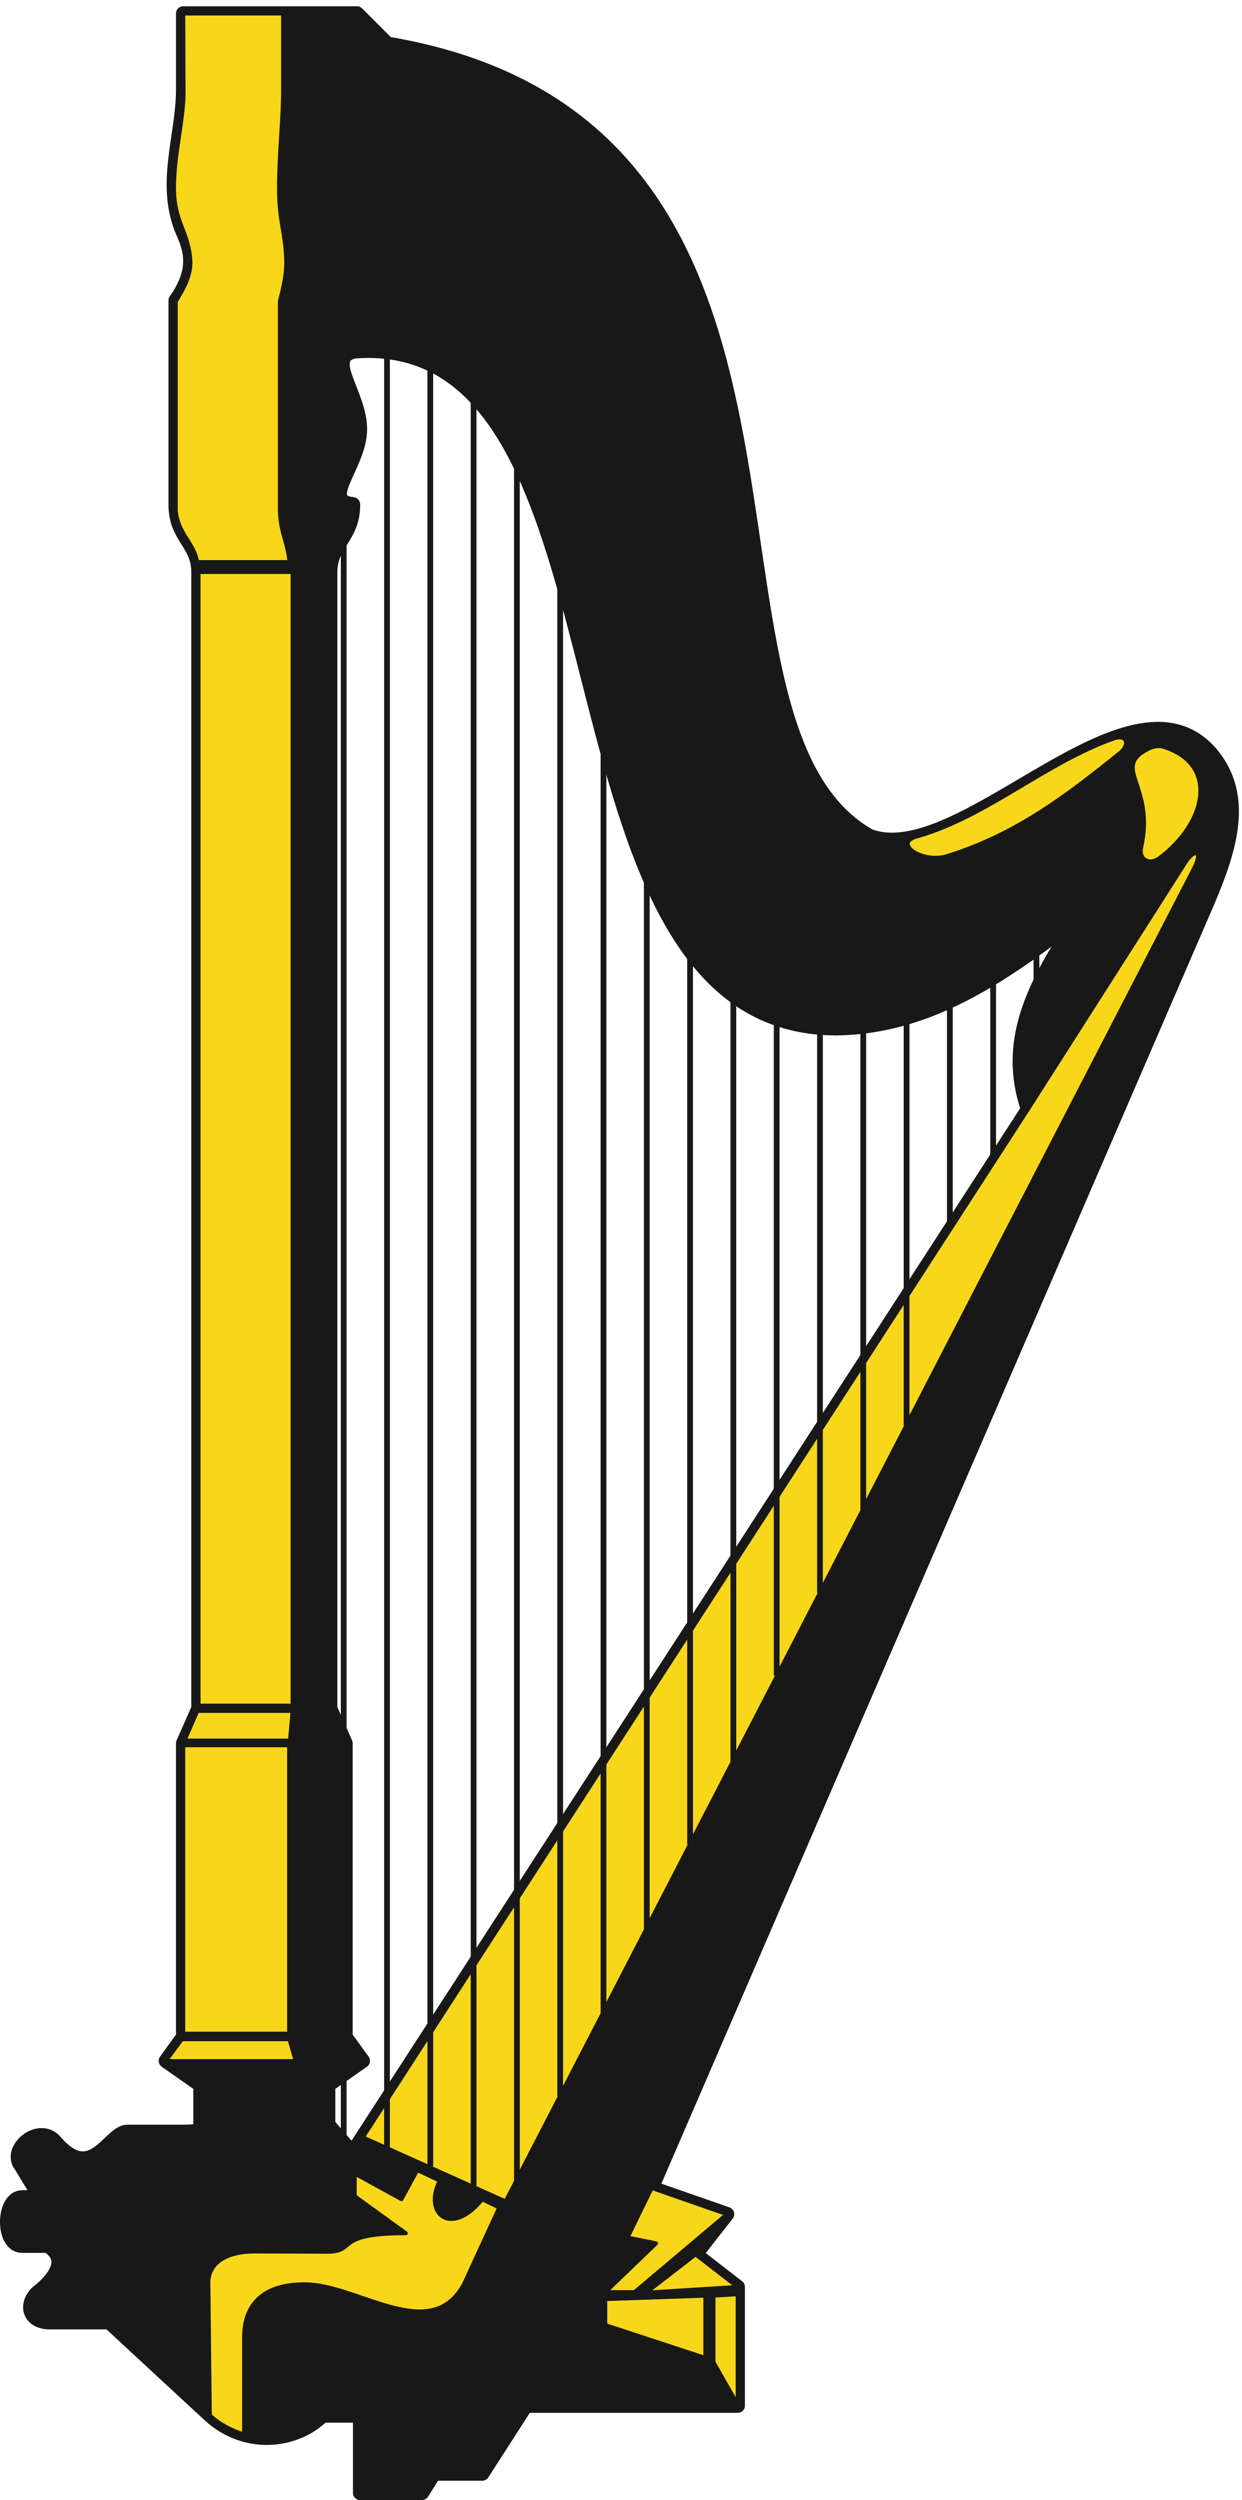
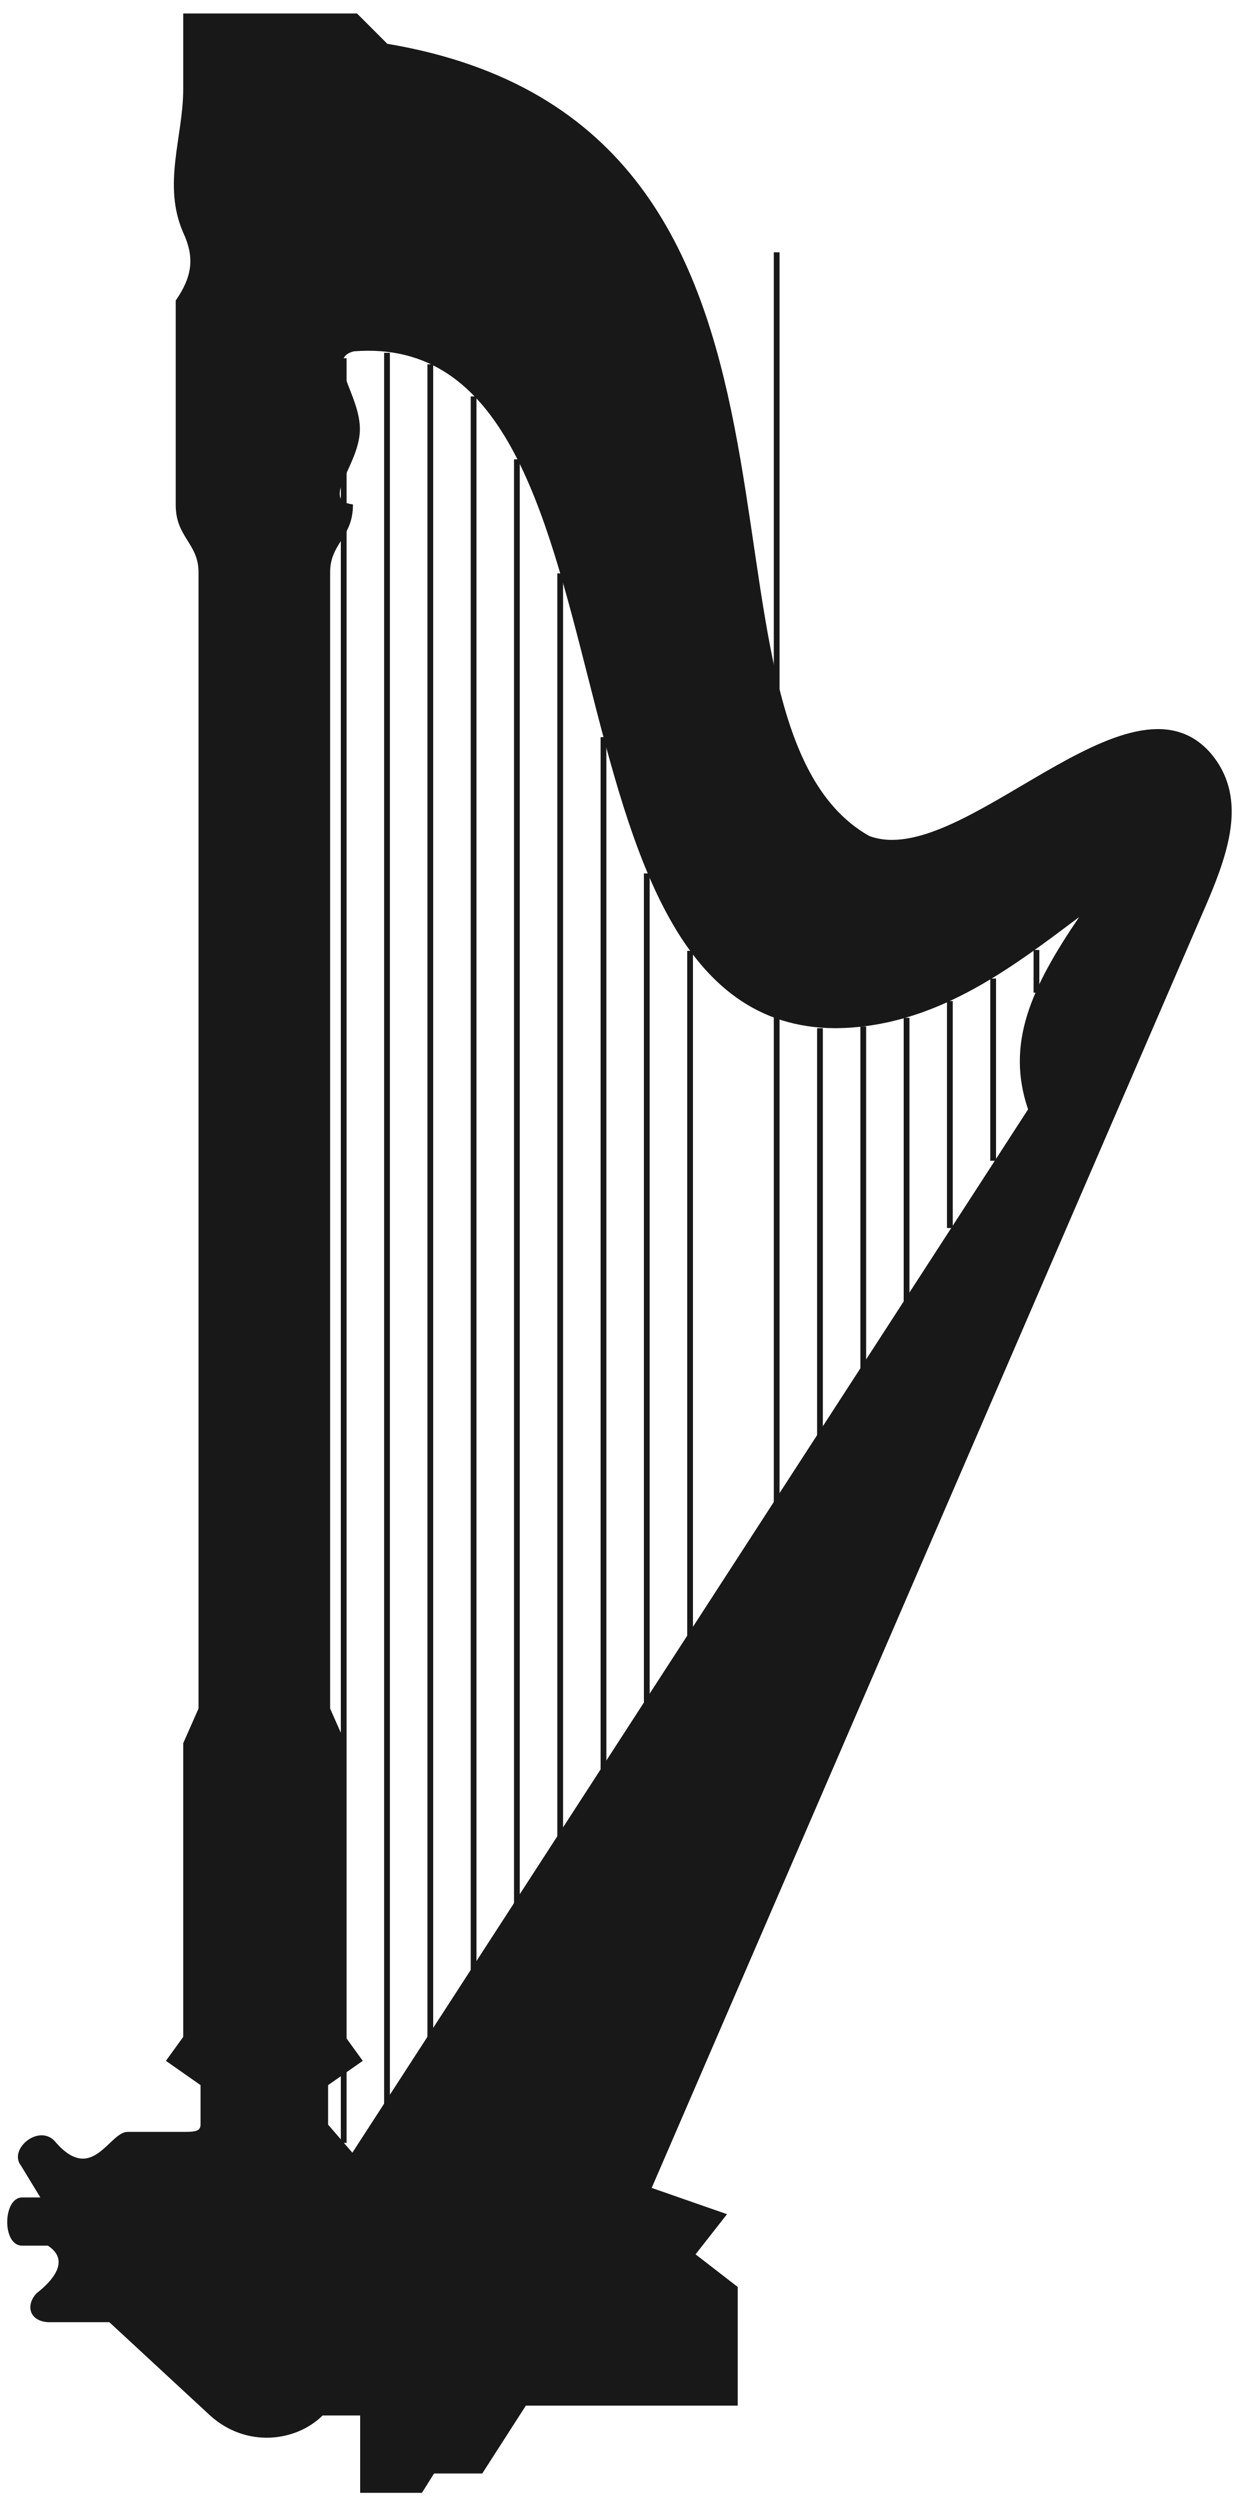
<svg xmlns="http://www.w3.org/2000/svg" xml:space="preserve" width="412.044" height="829.056">
  <path d="M818.469 936.078v98.642l86.398 60.48-43.199 59.76v732.24l-38.16 86.4v2833.2c0 72.72 57.601 87.12 56.879 169.2-82.078 8.64 14.402 95.04 17.281 183.6 2.879 88.56-87.84 180-15.121 198 745.203 59.04 417.603-1685.52 1201.683-1687.68 244.8 2.16 433.44 146.16 607.68 277.2-119.52-175.68-183.6-315.36-127.44-479.52L878.949 866.242Zm-318.242 0v98.642l-86.399 60.48 43.199 59.76v732.24l38.161 86.4v2833.2c0 72.72-57.598 87.12-56.879 169.2v508.32c42.48 61.2 46.8 108.72 18.718 169.2-52.558 120.24 0 239.04 0 357.84V6200h433.442l75.597-75.6C2184.31 5919.2 1656.55 4441.04 2167.75 4149.44c230.4-87.84 648.72 439.92 852.48 205.92 90-106.56 47.52-238.32-7.92-369.36L1625.59 778.402l187.92-65.523-78.48-100.078 105.12-81.36V235.52h-528.48l-108.72-169.2h-120.24l-30.24-48.238H898.387v192.957h-93.598c-66.961-66.238-190.801-81.359-280.801 0L272.707 443.602H119.348c-48.961 3.597-54.72 45.359-27.36 72.718 38.879 30.239 84.239 81.36 27.36 118.078H55.269c-51.12 0-48.242 120.243 0 120.243h45.36L52.387 833.84c-33.117 41.762 48.242 108.719 87.84 56.879 90.722-102.239 132.48 27.363 177.839 27.363h142.563c26.641 0 39.598 2.156 39.598 17.996" style="fill:#191818;fill-opacity:1;fill-rule:evenodd;stroke:none" transform="matrix(.133 0 0 -.133 0 829.067)" />
-   <path d="M818.469 936.078v98.642l86.398 60.48-43.199 59.76v732.24l-38.16 86.4v2833.2c0 72.72 57.601 87.12 56.879 169.2-82.078 8.64 14.402 95.04 17.281 183.6 2.879 88.56-87.84 180-15.121 198 745.203 59.04 417.603-1685.52 1201.683-1687.68 244.8 2.16 433.44 146.16 607.68 277.2-119.52-175.68-183.6-315.36-127.44-479.52L878.949 866.242Zm-318.242 0v98.642l-86.399 60.48 43.199 59.76v732.24l38.161 86.4v2833.2c0 72.72-57.598 87.12-56.879 169.2v508.32c42.48 61.2 46.8 108.72 18.718 169.2-52.558 120.24 0 239.04 0 357.84V6200h433.442l75.597-75.6C2184.31 5919.2 1656.55 4441.04 2167.75 4149.44c230.4-87.84 648.72 439.92 852.48 205.92 90-106.56 47.52-238.32-7.92-369.36L1625.59 778.402l187.92-65.523-78.48-100.078 105.12-81.36V235.52h-528.48l-108.72-169.2h-120.24l-30.24-48.238H898.387v192.957h-93.598c-66.961-66.238-190.801-81.359-280.801 0L272.707 443.602H119.348c-48.961 3.597-54.72 45.359-27.36 72.718 38.879 30.239 84.239 81.36 27.36 118.078H55.269c-51.12 0-48.242 120.243 0 120.243h45.36L52.387 833.84c-33.117 41.762 48.242 108.719 87.84 56.879 90.722-102.239 132.48 27.363 177.839 27.363h142.563c26.641 0 39.598 2.156 39.598 17.996z" style="fill:none;stroke:#191818;stroke-width:36;stroke-linecap:butt;stroke-linejoin:round;stroke-miterlimit:10;stroke-dasharray:none;stroke-opacity:1" transform="matrix(.133 0 0 -.133 0 829.067)" />
-   <path d="m2952.55 4076.72-385.92-604.8L904.867 904.398l356.403-159.839L2979.19 4069.52c23.76 48.24-2.88 48.24-26.64 7.2zm-110.16 276.48c-51.84-44.64 35.28-89.28 4.32-231.84-7.2-26.64 15.84-47.52 44.64-28.08 119.52 89.28 147.6 231.84 16.56 276.48-23.04 10.08-45.36-2.16-65.52-16.56zm-550.8-203.76c-71.28-16.56 11.52-72.72 75.6-48.96 170.64 54 295.2 149.76 428.4 257.04 22.32 20.16 16.56 45.36-16.56 35.28-172.08-61.2-313.92-192.24-487.44-243.36zM495.188 4807.52h234.718V1980.8H495.188Zm-2.879-2839.68h237.597l-6.476-74.16H459.906Zm-35.282-85.68H721.27v-719.28H457.027Zm-43.918-787.68h324.719l-15.84 54.72H453.43ZM523.27 211.039l-3.602 331.203c0 50.399 47.52 77.758 114.48 77.758l183.598-.719c72.723.719 14.402 46.797 194.404 46.078L884.707 757.52v56.878l116.643-64.078 39.6 72.719 56.16-26.637c-41.76-81.363 27.36-142.562 105.84-46.082l42.48-20.879-87.84-190.8c-82.8-153.36-264.961-.719-396.723-.719-103.679.719-151.199-49.684-151.918-130.32V163.52c-34.562 10.8-61.922 25.921-85.679 47.519zm1290.24 501.84-230.4-194.399h-73.44l126.72 121.68-71.28 14.399 60.48 123.843zm-78.48-100.078-123.84-95.762 228.96 14.402zm44.64-102.961V343.52l60.48-105.84v275.761zm-20.16 0-249.84-8.641v-64.797l249.84-82.082ZM706.148 6200v-186.48c.719-73.44-10.082-159.84-10.082-248.4s16.563-108 18-185.76c0-32.4-7.199-62.64-15.839-97.2v-521.28c1.441-56.88 20.882-82.8 23.761-128.88H491.59c-6.481 46.08-48.961 72-53.281 128.88v521.28c21.597 34.56 36.718 64.8 36.718 97.2-3.597 77.76-41.039 97.2-41.039 185.76 0 88.56 25.918 174.96 23.758 248.4l-.719 186.48h249.121" style="fill:#f8d71a;fill-opacity:1;fill-rule:evenodd;stroke:none" transform="matrix(.133 0 0 -.133 0 829.067)" />
-   <path d="m2952.55 4076.72-385.92-604.8L904.867 904.398l356.403-159.839L2979.19 4069.52c23.76 48.24-2.88 48.24-26.64 7.2zm-110.16 276.48c-51.84-44.64 35.28-89.28 4.32-231.84-7.2-26.64 15.84-47.52 44.64-28.08 119.52 89.28 147.6 231.84 16.56 276.48-23.04 10.08-45.36-2.16-65.52-16.56zm-550.8-203.76c-71.28-16.56 11.52-72.72 75.6-48.96 170.64 54 295.2 149.76 428.4 257.04 22.32 20.16 16.56 45.36-16.56 35.28-172.08-61.2-313.92-192.24-487.44-243.36zM495.188 4807.52h234.718V1980.8H495.188Zm-2.879-2839.68h237.597l-6.476-74.16H459.906Zm-35.282-85.68H721.27v-719.28H457.027Zm-43.918-787.68h324.719l-15.84 54.72H453.43ZM523.27 211.039l-3.602 331.203c0 50.399 47.52 77.758 114.48 77.758l183.598-.719c72.723.719 14.402 46.797 194.404 46.078L884.707 757.52v56.878l116.643-64.078 39.6 72.719 56.16-26.637c-41.76-81.363 27.36-142.562 105.84-46.082l42.48-20.879-87.84-190.8c-82.8-153.36-264.961-.719-396.723-.719-103.679.719-151.199-49.684-151.918-130.32V163.52c-34.562 10.8-61.922 25.921-85.679 47.519zm1290.24 501.84-230.4-194.399h-73.44l126.72 121.68-71.28 14.399 60.48 123.843zm-78.48-100.078-123.84-95.762 228.96 14.402zm44.64-102.961V343.52l60.48-105.84v275.761zm-20.16 0-249.84-8.641v-64.797l249.84-82.082ZM706.148 6200v-186.48c.719-73.44-10.082-159.84-10.082-248.4s16.563-108 18-185.76c0-32.4-7.199-62.64-15.839-97.2v-521.28c1.441-56.88 20.882-82.8 23.761-128.88H491.59c-6.481 46.08-48.961 72-53.281 128.88v521.28c21.597 34.56 36.718 64.8 36.718 97.2-3.597 77.76-41.039 97.2-41.039 185.76 0 88.56 25.918 174.96 23.758 248.4l-.719 186.48Z" style="fill:none;stroke:#191818;stroke-width:10.08;stroke-linecap:butt;stroke-linejoin:round;stroke-miterlimit:10;stroke-dasharray:none;stroke-opacity:1" transform="matrix(.133 0 0 -.133 0 829.067)" />
-   <path d="M857.348 5340.32V890.719m108 4463.281V876.32M1073.35 5325.2V832.402m108 4412.878V782m108 4306.32V796.402m108 4007.518V1006.64m108 3389.04V1206.8m108 2849.04v-2635.2m108 2442.24V1635.2m108 2115.36V1841.84m108 1854V2055.68m108 1614.24v-1407.6m108 1411.92V2468.96m108 1226.88v-1022.4m108 1064.16v-565.92m108 622.08v-454.32m108 525.6v-106.56" style="fill:none;stroke:#191818;stroke-width:14.4;stroke-linecap:butt;stroke-linejoin:round;stroke-miterlimit:10;stroke-dasharray:none;stroke-opacity:1" transform="matrix(.133 0 0 -.133 0 829.067)" />
+   <path d="M857.348 5340.32V890.719m108 4463.281V876.32M1073.35 5325.2V832.402m108 4412.878V782m108 4306.32V796.402m108 4007.518V1006.64m108 3389.04V1206.8m108 2849.04v-2635.2m108 2442.24V1635.2m108 2115.36m108 1854V2055.68m108 1614.24v-1407.6m108 1411.92V2468.96m108 1226.88v-1022.4m108 1064.16v-565.92m108 622.08v-454.32m108 525.6v-106.56" style="fill:none;stroke:#191818;stroke-width:14.4;stroke-linecap:butt;stroke-linejoin:round;stroke-miterlimit:10;stroke-dasharray:none;stroke-opacity:1" transform="matrix(.133 0 0 -.133 0 829.067)" />
</svg>